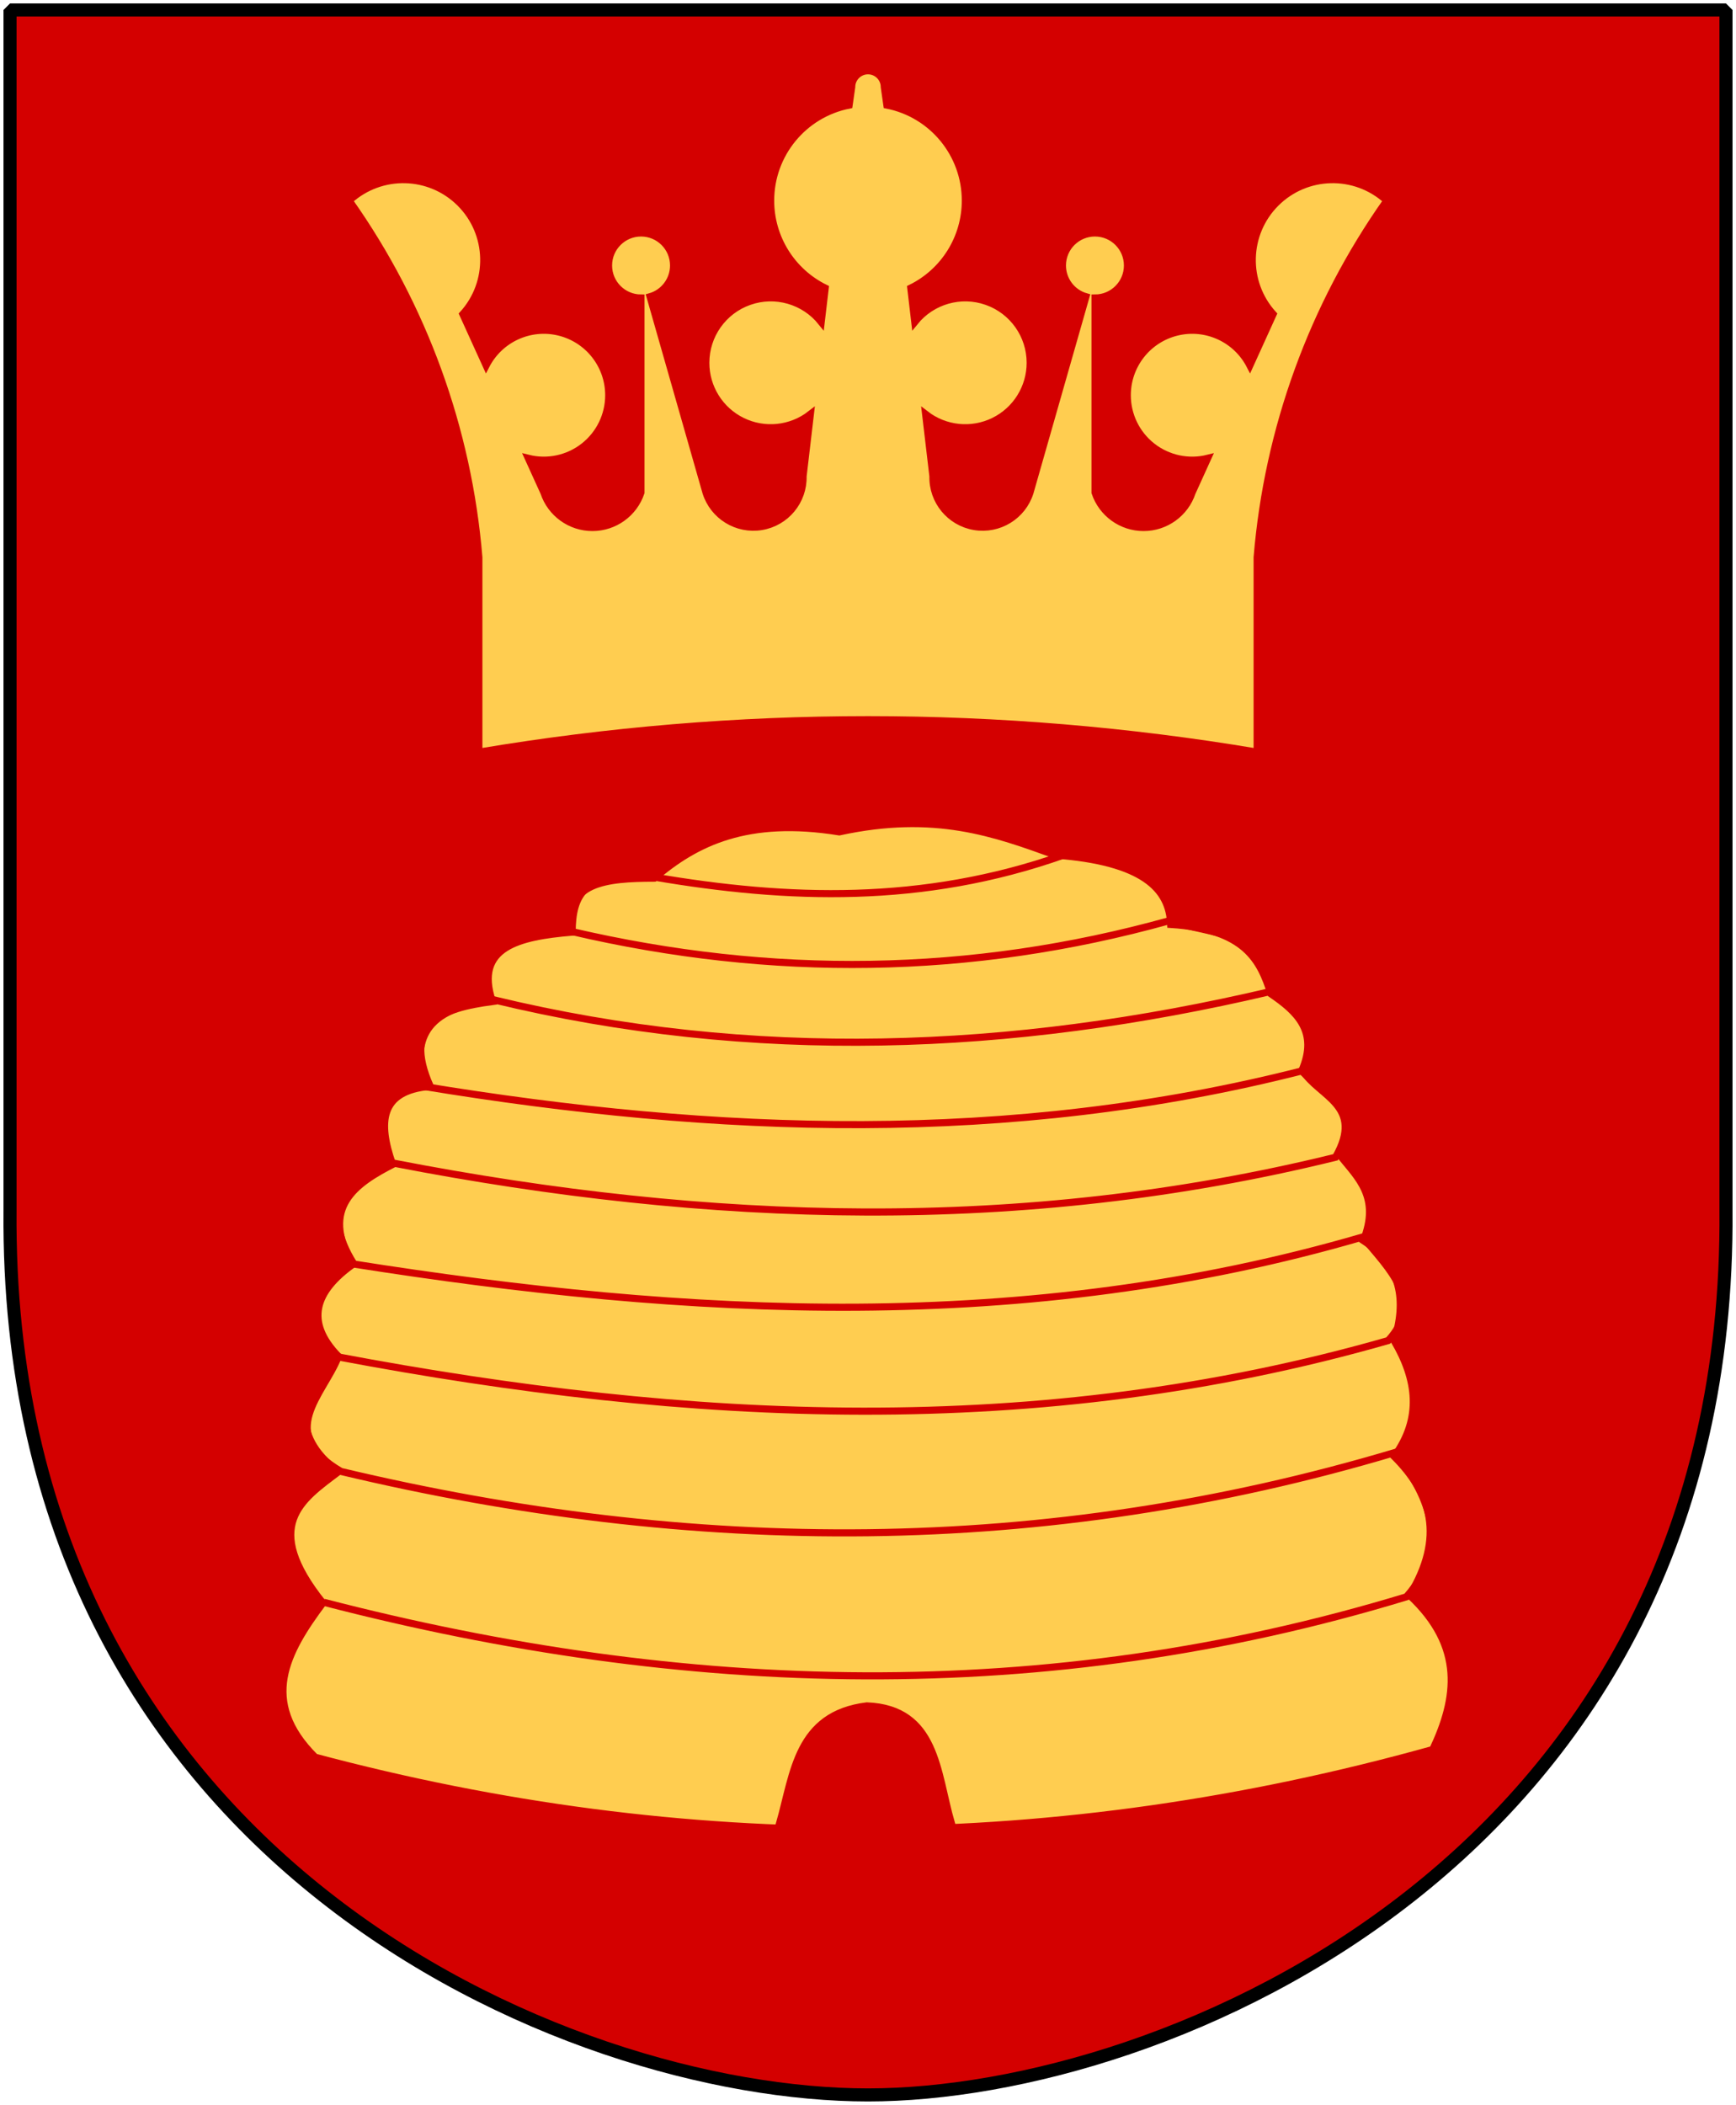
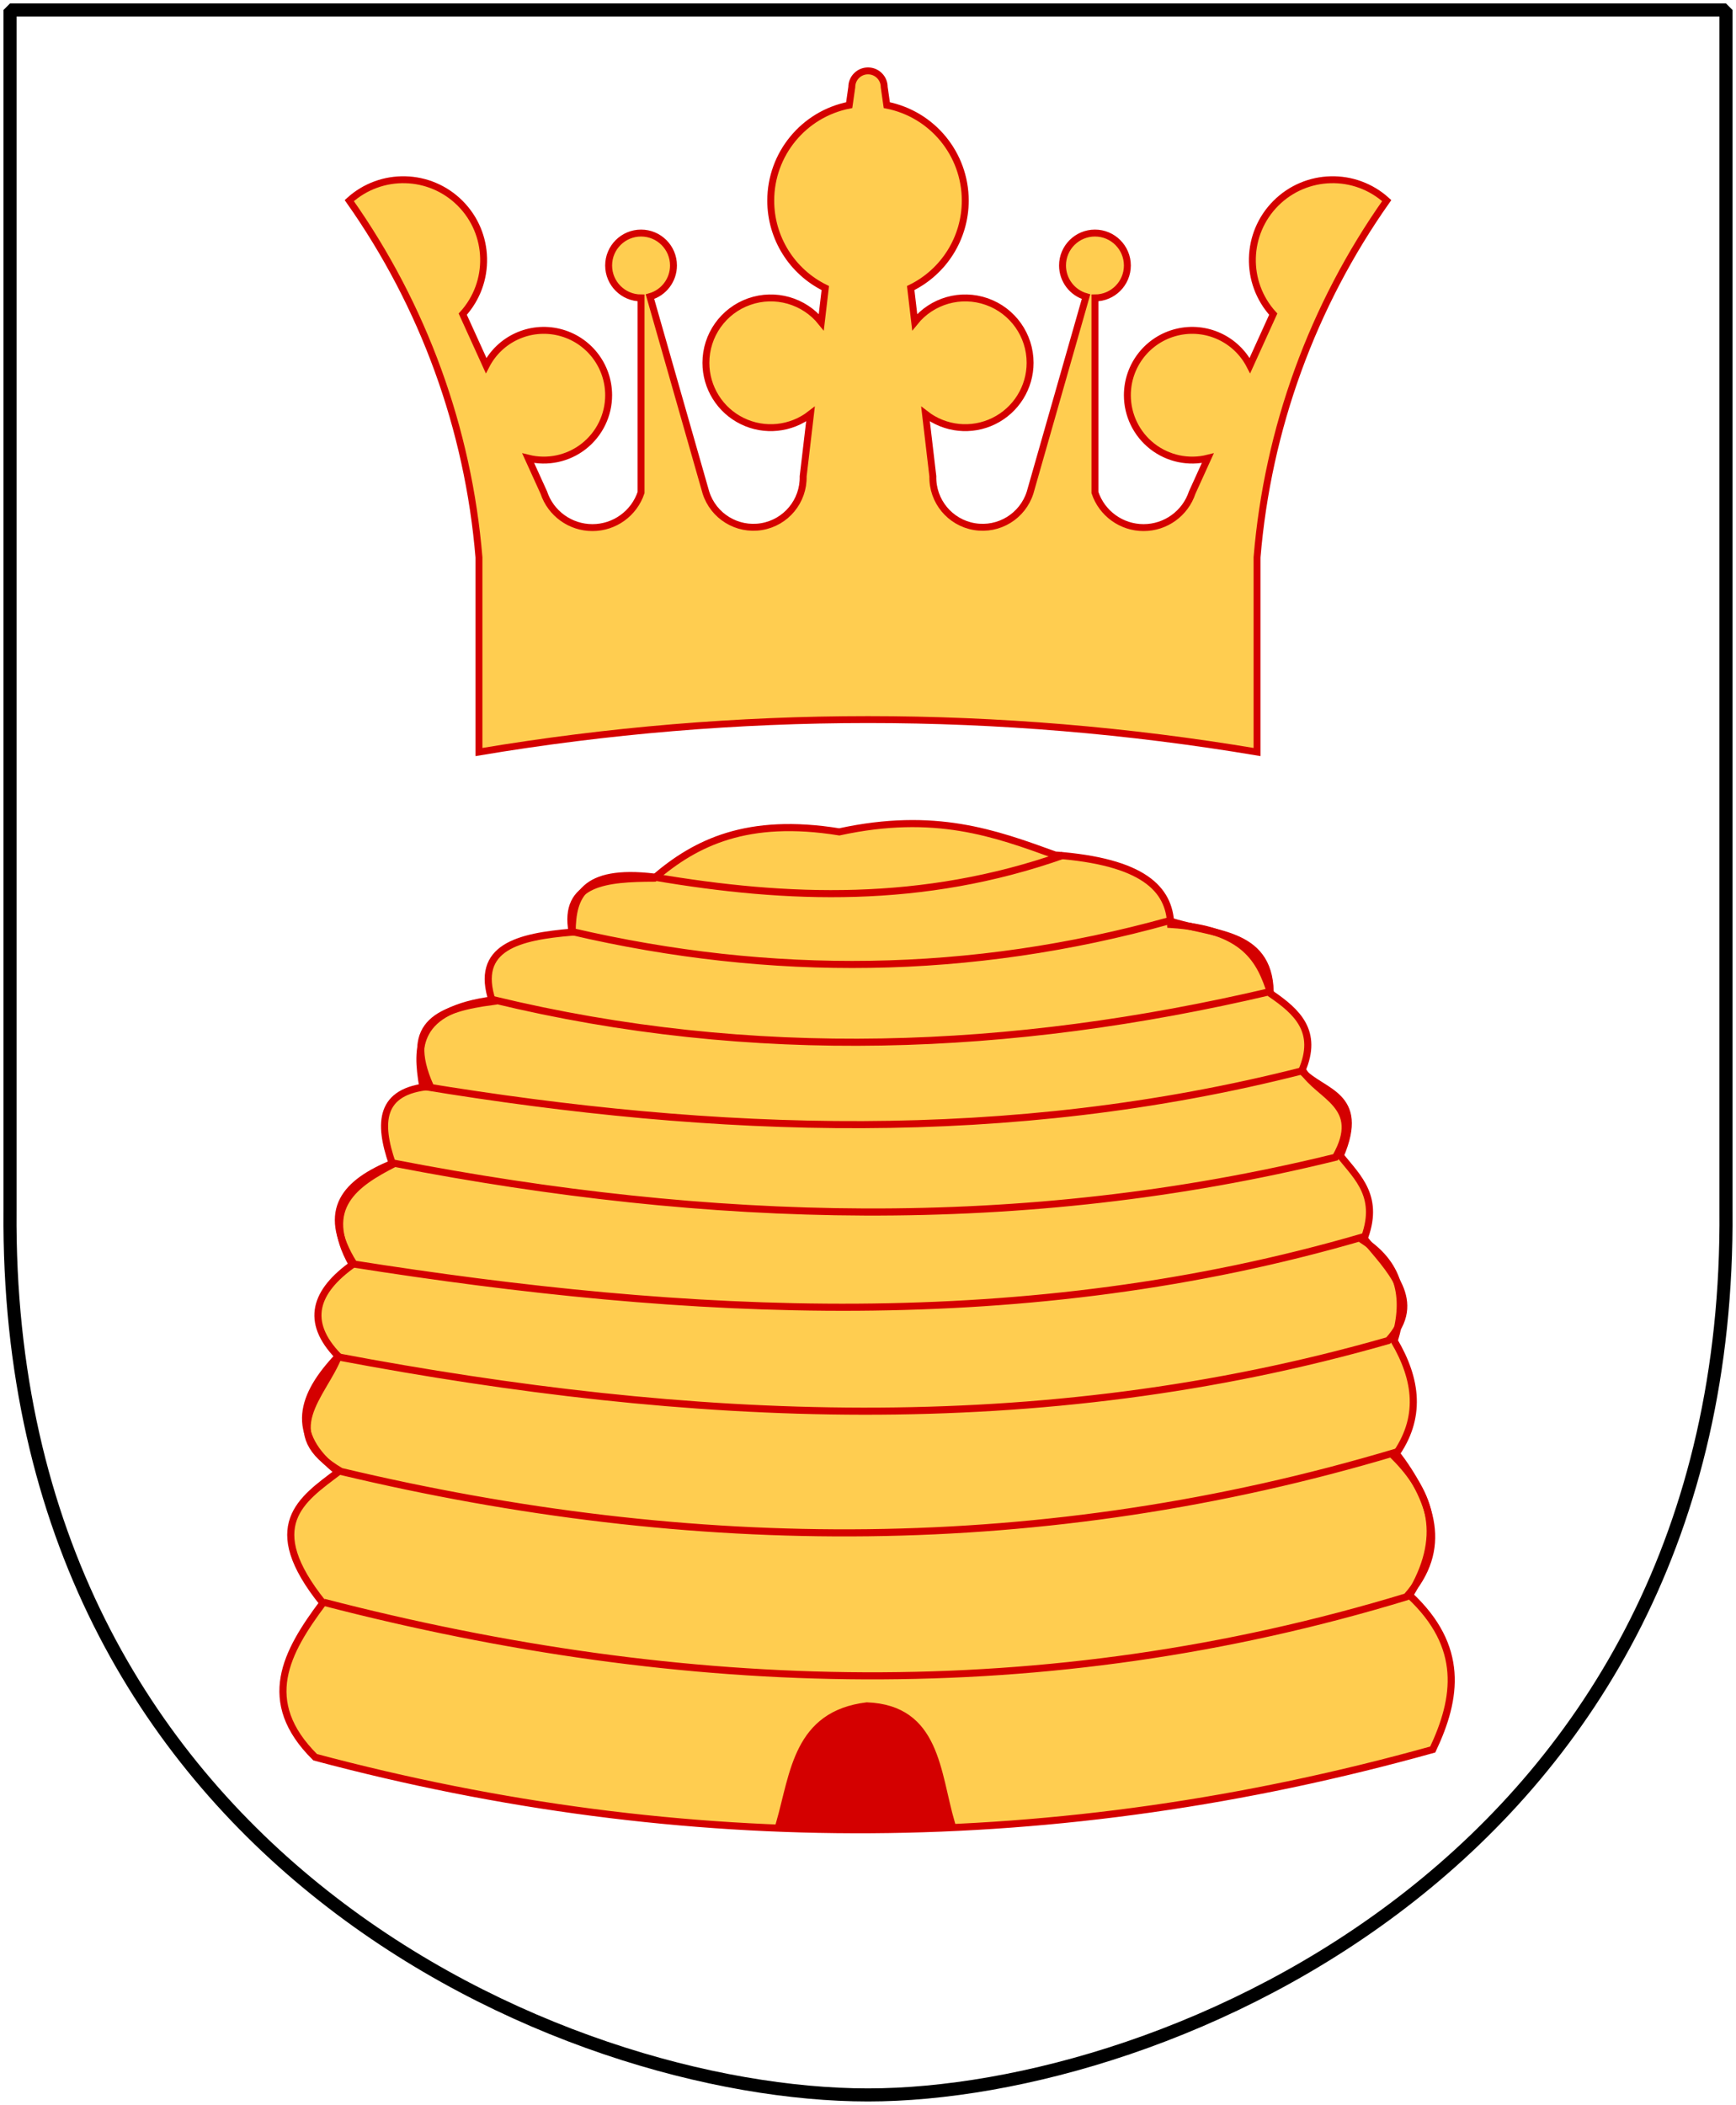
<svg xmlns="http://www.w3.org/2000/svg" version="1.0" width="251" height="304.2" id="svg4166">
  <defs id="defs4168" />
-   <path d="M 249.551,1.44 L 125.5,1.44 L 1.45,1.44 L 1.45,174.936 C 0.682,268.657 81.739,302.756 125.5,302.756 C 168.494,302.756 250.318,268.657 249.551,174.936 L 249.551,1.44 z " style="color:#000000;fill:#d40000;fill-opacity:1;fill-rule:nonzero;stroke:none;stroke-width:1.888;stroke-linecap:round;stroke-linejoin:bevel;marker:none;marker-start:none;marker-mid:none;marker-end:none;stroke-miterlimit:4;stroke-dashoffset:0;stroke-opacity:1;visibility:visible;display:block" id="Shield" />
  <g transform="matrix(1.026,0,0,1.026,-264.136,-347.222)" id="Bikupa">
    <path d="M 173.785,327.643 C 165.818,319.761 169.737,312.794 174.871,305.92 C 166.125,295.029 171.851,291.375 177.044,287.455 C 169.973,282.024 171.89,276.593 177.044,271.163 C 172.299,266.272 173.731,262 179.216,258.133 C 174.393,250.409 178.289,246.65 184.647,244.009 C 182.688,238.308 182.808,233.763 190,233.147 C 185.989,224.122 191.661,222.14 198.767,221.199 C 196.167,213.5 202.505,212.057 210,211.424 C 208.689,204.366 214.838,203.836 221.576,203.821 C 227.418,198.801 234.694,195.216 247.644,197.304 C 261.123,194.38 269.571,197.493 278.056,200.562 C 290.476,201.491 294.165,205.33 294.349,210.338 C 304.892,211.002 306.975,215.427 308.469,220.113 C 312.146,222.619 315.226,225.424 312.813,230.975 C 315.628,234.096 321.947,234.214 318.244,242.922 C 320.763,246.046 323.912,248.79 321.503,254.87 C 326.918,258.443 327.582,263.374 325.847,268.99 C 329.038,274.421 329.808,279.852 325.847,285.283 C 331.038,290.46 333.035,296.594 328.019,304.833 C 335.775,312.074 334.697,319.316 331.278,326.557 C 278.265,341.349 225.774,341.523 173.785,327.643 z " transform="translate(128.07,258.296)" style="fill:#ffcd50;fill-opacity:1;fill-rule:evenodd;stroke:#d40000;stroke-width:1px;stroke-linecap:butt;stroke-linejoin:miter;stroke-opacity:1" id="path5326" />
    <path d="M 239.241,336.925 C 241.251,329.856 241.704,321.619 251.53,320.412 C 261.351,320.795 261.358,329.765 263.434,336.925 L 239.241,336.925 z " transform="translate(128.07,258.296)" style="fill:#d40000;fill-opacity:1;fill-rule:evenodd;stroke:#d40000;stroke-width:1px;stroke-linecap:butt;stroke-linejoin:miter;stroke-opacity:1" id="path5328" />
    <path d="M 175,305.819 C 225.855,319.001 276.71,320.52 327.564,305.051 C 333.603,298.267 331.184,291.483 326.028,284.699 C 276.49,299.499 226.953,299.2 177.415,287.387 C 168.16,282.011 174.893,276.634 177.031,271.258 C 226.354,280.57 275.677,283.096 325,268.954 C 330.12,263.388 325.161,258.943 321.42,254.362 C 273.93,268.212 226.441,265.639 178.951,258.133 C 174.558,250.215 179.315,246.872 185,243.993 C 229.193,252.548 273.387,254.002 317.58,243.133 C 321.753,235.805 315.207,234.602 312.972,230.937 C 271.626,241.48 230.281,239.935 188.935,233.133 C 188.046,227.667 187.759,222.402 198.92,220.952 C 235.401,229.782 271.882,228.366 308.364,219.8 C 308.193,211.145 300.021,211.826 294.155,209.816 C 266.103,217.625 238.052,217.878 210,211.352 C 210.041,206.501 211.426,202.457 221.576,203.672 C 240.355,206.874 259.383,207.575 279.179,200.599" transform="translate(128.07,258.296)" style="fill:none;fill-rule:evenodd;stroke:#d40000;stroke-width:1px;stroke-linecap:butt;stroke-linejoin:miter;stroke-opacity:1" id="path5330" />
  </g>
  <path d="M 249.551,1.44 L 125.5,1.44 L 1.45,1.44 L 1.45,174.936 C 0.682,268.657 81.739,302.756 125.5,302.756 C 168.494,302.756 250.318,268.657 249.551,174.936 L 249.551,1.44 z " style="color:#000000;fill:none;fill-opacity:0;fill-rule:nonzero;stroke:#000000;stroke-width:1.888;stroke-linecap:round;stroke-linejoin:bevel;marker:none;marker-start:none;marker-mid:none;marker-end:none;stroke-miterlimit:4;stroke-dashoffset:0;stroke-opacity:1;visibility:visible;display:block" id="Frame" />
  <path d="M 50.5,28.993 C 61.242,44.199 67.716,62.003 69.25,80.556 L 69.25,108.681 C 106.49,102.431 144.51,102.431 181.75,108.681 L 181.75,80.556 C 183.284,62.003 189.758,44.199 200.5,28.993 C 195.912,24.823 188.858,24.99 184.474,29.374 C 180.09,33.758 179.922,40.812 184.093,45.4 L 180.714,52.834 C 178.736,48.984 174.379,46.988 170.171,48.006 C 165.964,49.023 163,52.79 163,57.118 C 163,60.002 164.327,62.725 166.598,64.502 C 168.869,66.279 171.832,66.912 174.63,66.218 L 172.375,71.181 C 171.366,74.207 168.534,76.249 165.344,76.249 C 162.153,76.249 159.321,74.207 158.312,71.181 L 158.312,43.056 C 160.901,43.056 163,40.957 163,38.368 C 163,35.78 160.901,33.681 158.312,33.681 C 155.724,33.681 153.625,35.78 153.625,38.368 C 153.625,40.461 155.012,42.301 157.025,42.876 L 148.937,71.181 C 147.855,74.597 144.424,76.697 140.89,76.108 C 137.355,75.518 134.791,72.42 134.875,68.837 L 133.816,59.839 C 136.644,62.032 140.473,62.425 143.687,60.85 C 146.9,59.276 148.938,56.009 148.937,52.431 C 148.937,48.453 146.427,44.908 142.675,43.588 C 138.923,42.267 134.746,43.458 132.254,46.559 L 131.674,41.628 C 136.501,39.269 139.562,34.366 139.562,28.993 C 139.562,22.274 134.809,16.494 128.217,15.196 L 127.844,12.587 C 127.844,11.293 126.794,10.244 125.5,10.244 C 124.206,10.244 123.156,11.293 123.156,12.587 L 122.783,15.196 C 116.191,16.494 111.438,22.274 111.438,28.993 C 111.437,34.366 114.499,39.269 119.326,41.628 L 118.746,46.559 C 116.254,43.458 112.077,42.267 108.325,43.588 C 104.573,44.908 102.063,48.453 102.063,52.431 C 102.062,56.009 104.1,59.276 107.313,60.85 C 110.527,62.425 114.356,62.032 117.184,59.839 L 116.125,68.837 C 116.209,72.42 113.645,75.518 110.11,76.108 C 106.575,76.697 103.145,74.597 102.063,71.181 L 93.975,42.876 C 95.988,42.301 97.375,40.461 97.375,38.368 C 97.375,35.78 95.276,33.681 92.688,33.681 C 90.099,33.681 88,35.78 88,38.368 C 88,40.957 90.099,43.056 92.688,43.056 L 92.688,71.181 C 91.679,74.207 88.847,76.249 85.656,76.249 C 82.466,76.249 79.634,74.207 78.625,71.181 L 76.369,66.218 C 79.168,66.912 82.131,66.279 84.402,64.502 C 86.673,62.725 88,60.002 88,57.118 C 88,52.79 85.036,49.023 80.829,48.006 C 76.621,46.988 72.264,48.984 70.286,52.834 L 66.907,45.4 C 71.077,40.812 70.91,33.758 66.526,29.374 C 62.142,24.99 55.088,24.823 50.5,28.993 z " style="fill:#ffcd50;stroke:#d40000" id="Crown" />
</svg>